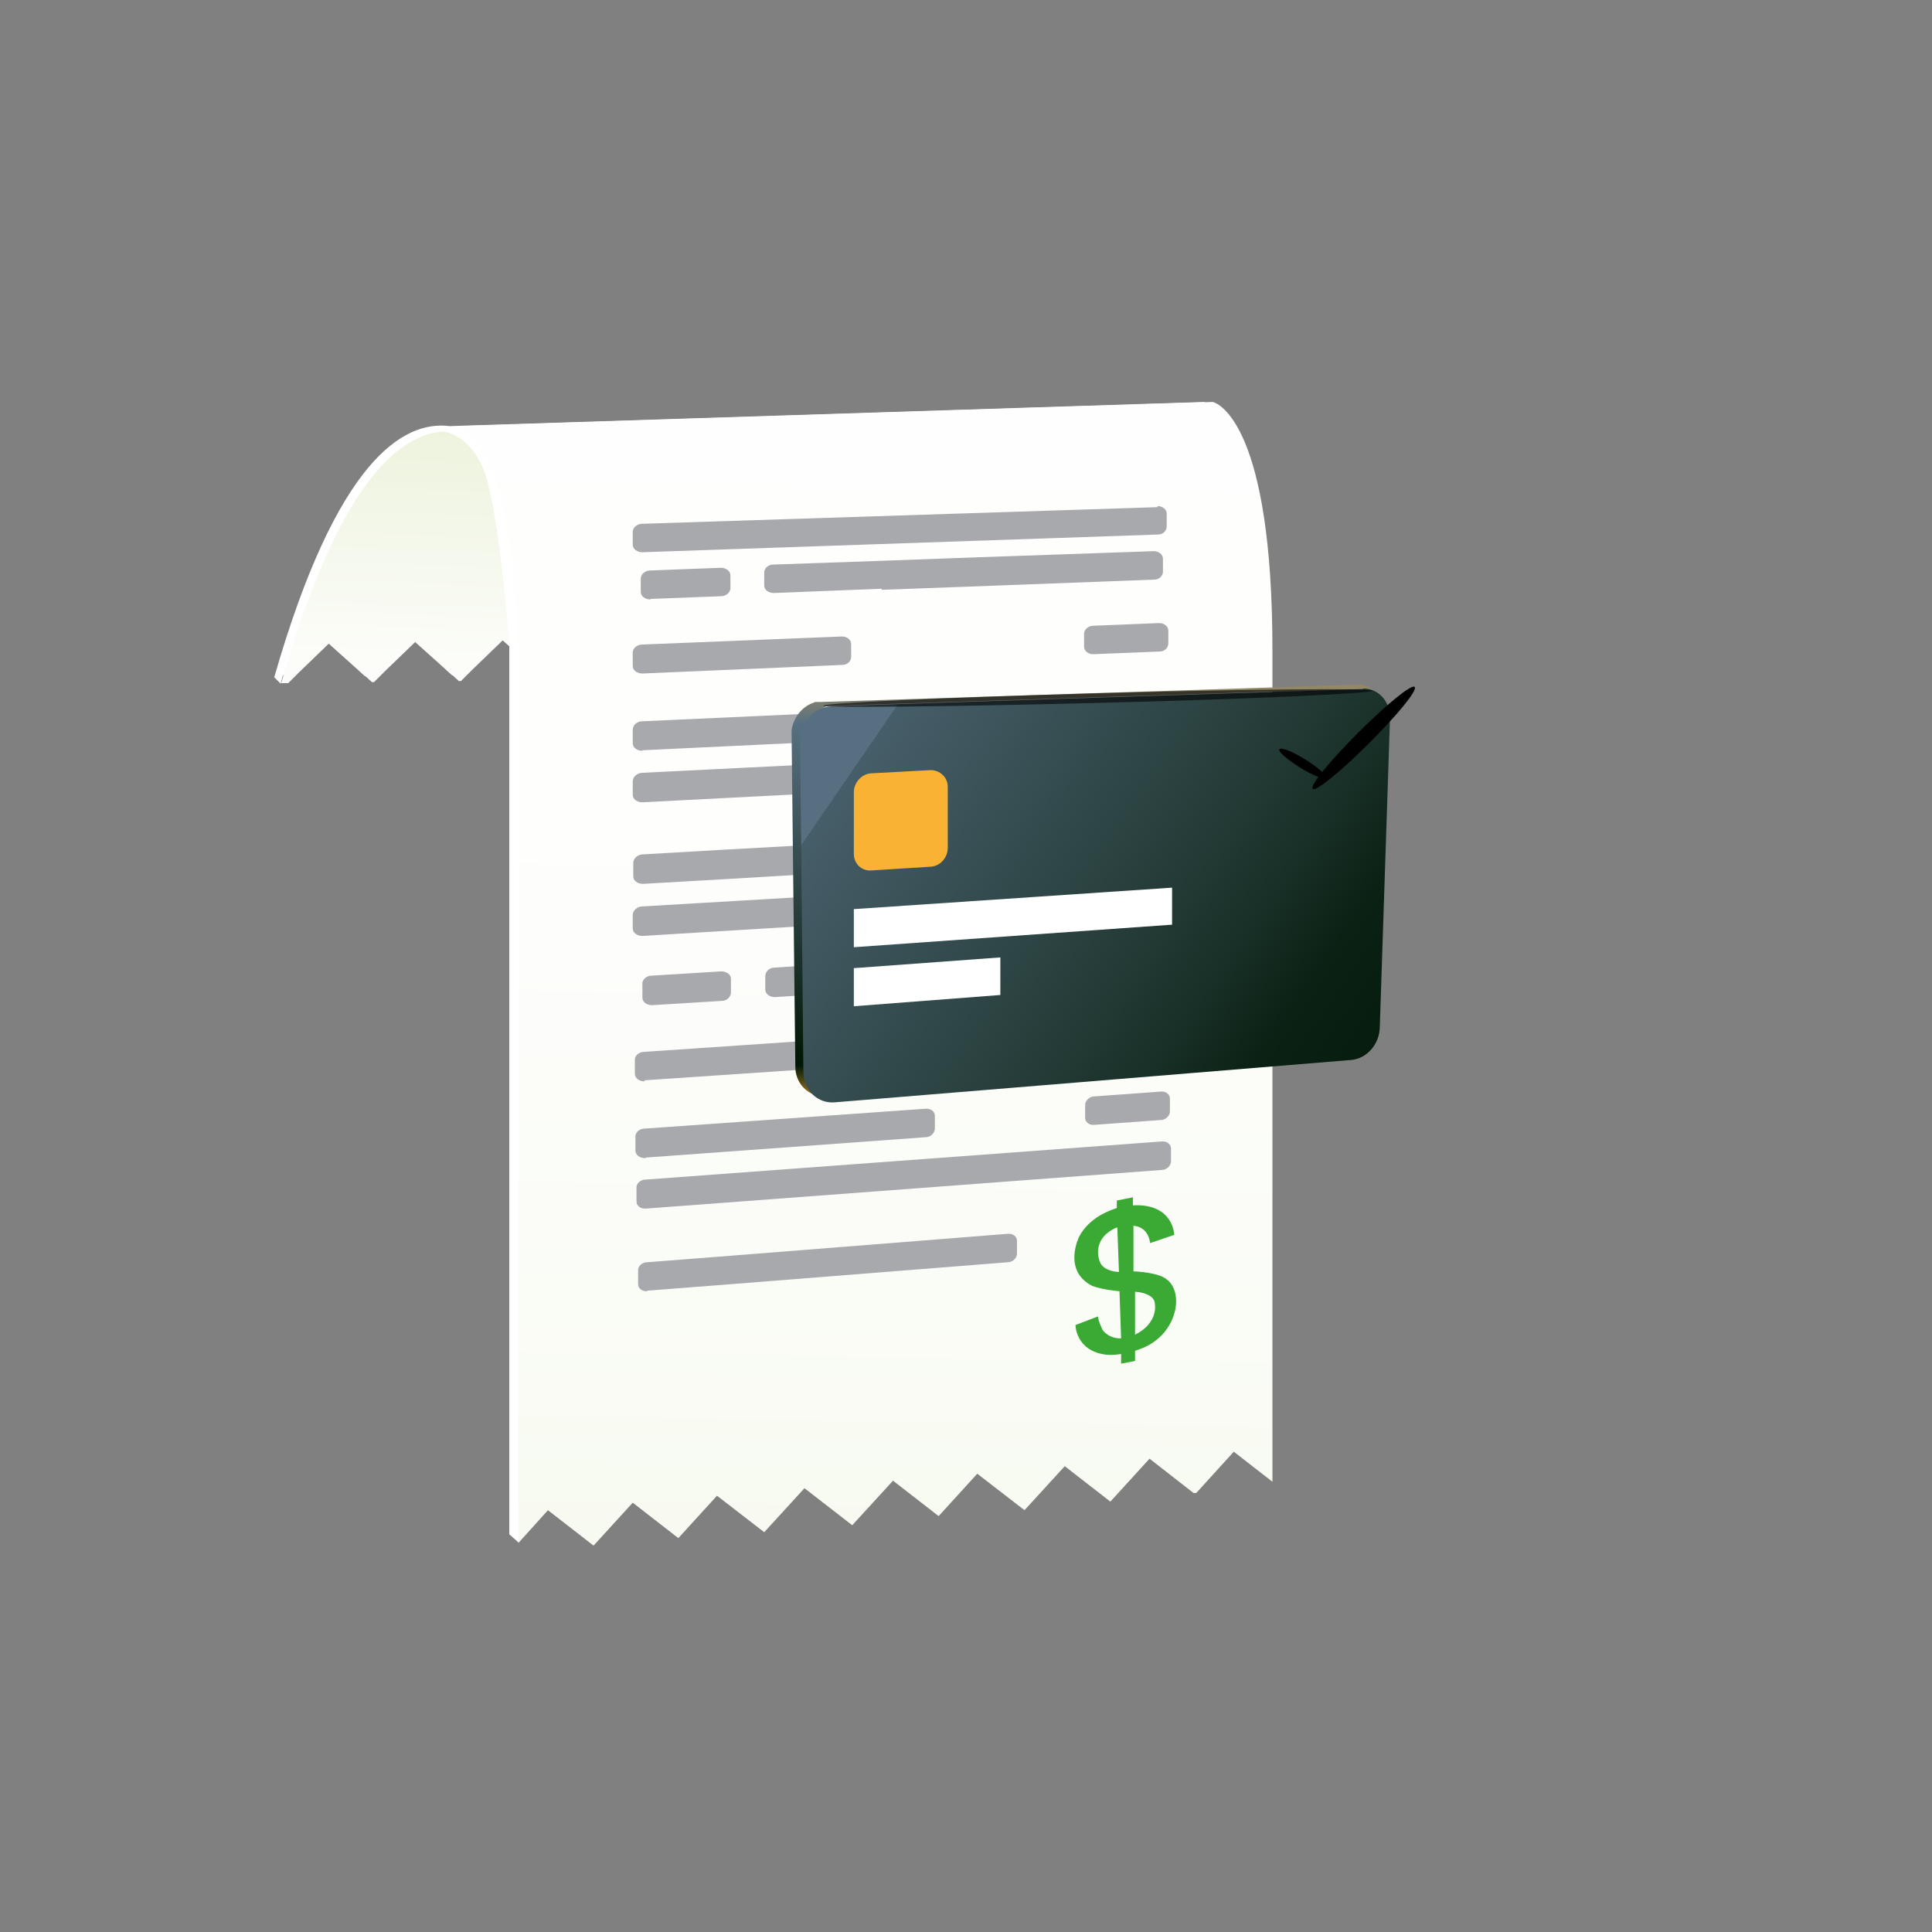
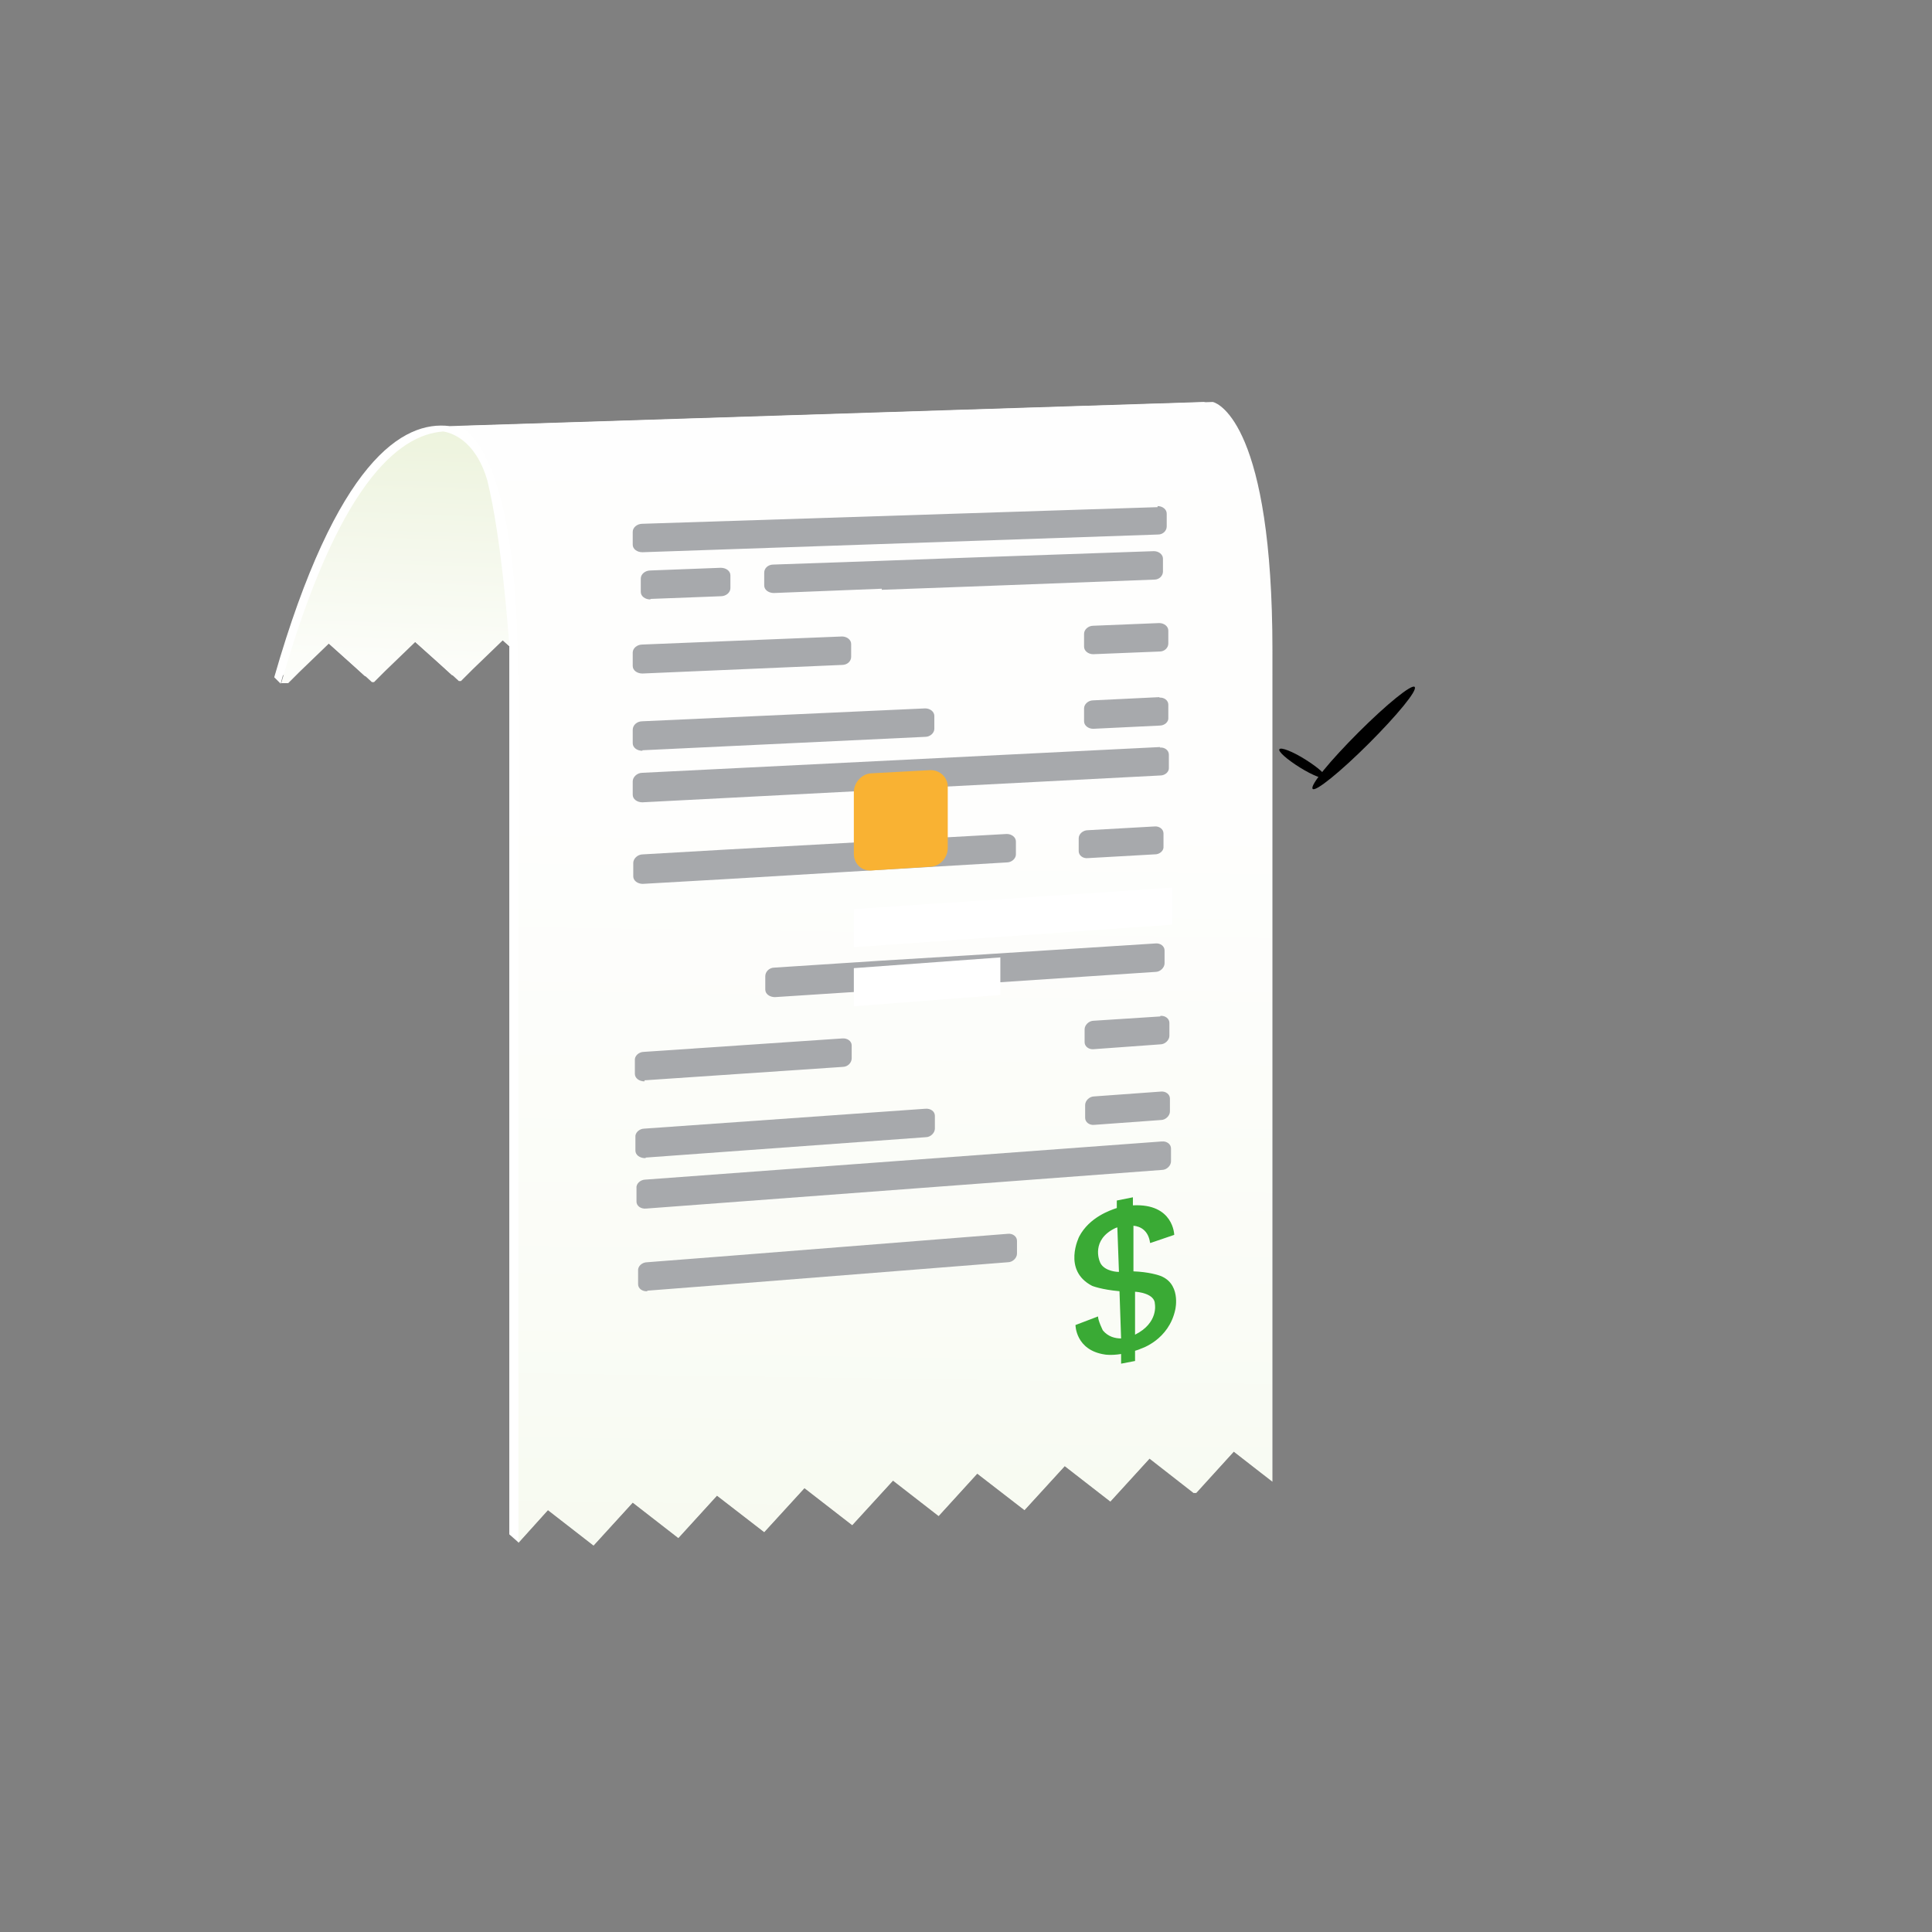
<svg xmlns="http://www.w3.org/2000/svg" version="1.1" viewBox="0 0 360 360">
  <rect x="0" y="0" width="360" height="360" fill="#808080" stroke="none" />
  <defs>
    <style>
      .cls-1 {
        fill: none;
      }

      .cls-2 {
        fill: url(#linear-gradient-4);
      }

      .cls-3 {
        fill: url(#linear-gradient-3);
      }

      .cls-4 {
        fill: url(#linear-gradient-2);
      }

      .cls-5 {
        fill: url(#linear-gradient);
      }

      .cls-6, .cls-7, .cls-8, .cls-9 {
        isolation: isolate;
      }

      .cls-7 {
        fill: url(#radial-gradient);
        opacity: .6;
      }

      .cls-7, .cls-8, .cls-9 {
        mix-blend-mode: screen;
      }

      .cls-10 {
        fill: #fff;
      }

      .cls-8 {
        fill: url(#radial-gradient-2);
      }

      .cls-9 {
        fill: url(#radial-gradient-3);
      }

      .cls-11 {
        fill: #3aaa35;
      }

      .cls-12 {
        fill: #f9b233;
      }

      .cls-13 {
        fill: #a7a9ac;
      }
    </style>
    <linearGradient id="linear-gradient" x1="158.8" y1="339.9" x2="165.7" y2="-135" gradientUnits="userSpaceOnUse">
      <stop offset="0" stop-color="#ebf2d9" />
      <stop offset="0" stop-color="#ebf2d9" />
      <stop offset="0" stop-color="#f4f8ea" />
      <stop offset=".2" stop-color="#fafcf6" />
      <stop offset=".4" stop-color="#fefefd" />
      <stop offset=".9" stop-color="#fff" />
    </linearGradient>
    <linearGradient id="linear-gradient-2" x1="75.5" y1="73.3" x2="72.4" y2="156.2" gradientUnits="userSpaceOnUse">
      <stop offset="0" stop-color="#ebf2d9" />
      <stop offset=".3" stop-color="#f3f7e9" />
      <stop offset=".6" stop-color="#fcfdf9" />
      <stop offset=".9" stop-color="#fff" />
    </linearGradient>
    <linearGradient id="linear-gradient-3" x1="201.6" y1="116.6" x2="201.6" y2="207.6" gradientUnits="userSpaceOnUse">
      <stop offset="0" stop-color="#f9b233" />
      <stop offset=".2" stop-color="#577081" />
      <stop offset=".9" stop-color="#001604" />
      <stop offset="1" stop-color="#f9b233" />
    </linearGradient>
    <linearGradient id="linear-gradient-4" x1="162.6" y1="138.1" x2="290" y2="225.5" gradientUnits="userSpaceOnUse">
      <stop offset="0" stop-color="#577081" />
      <stop offset="0" stop-color="#465e69" />
      <stop offset=".3" stop-color="#2d4444" />
      <stop offset=".5" stop-color="#193028" />
      <stop offset=".6" stop-color="#0b2114" />
      <stop offset=".8" stop-color="#021808" />
      <stop offset="1" stop-color="#001604" />
    </linearGradient>
    <radialGradient id="radial-gradient" cx="16674.3" cy="1964.1" fx="16674.3" fy="1964.1" r="133.1" gradientUnits="userSpaceOnUse">
      <stop offset="0" stop-color="#f9b233" />
      <stop offset="0" stop-color="#bf8827" />
      <stop offset=".3" stop-color="#855f1b" />
      <stop offset=".5" stop-color="#553d11" />
      <stop offset=".6" stop-color="#302209" />
      <stop offset=".8" stop-color="#150f04" />
      <stop offset=".9" stop-color="#050401" />
      <stop offset="1" stop-color="#000" />
    </radialGradient>
    <radialGradient id="radial-gradient-2" cx="8166.9" cy="-1238.4" fx="8166.9" fy="-1238.4" r="8.3" gradientTransform="translate(-2155.8 574) rotate(44.9) scale(.2 1.6)" gradientUnits="userSpaceOnUse">
      <stop offset="0" stop-color="#fcea10" />
      <stop offset=".2" stop-color="#bbad0b" />
      <stop offset=".3" stop-color="#827808" />
      <stop offset=".5" stop-color="#534d05" />
      <stop offset=".6" stop-color="#2f2b02" />
      <stop offset=".8" stop-color="#151301" />
      <stop offset=".9" stop-color="#050500" />
      <stop offset="1" stop-color="#000" />
    </radialGradient>
    <radialGradient id="radial-gradient-3" cx="14197.6" cy="-458.7" fx="14197.6" fy="-458.7" r="8.3" gradientTransform="translate(788.3 -1275.2) rotate(121.7) scale(.1 .6)" gradientUnits="userSpaceOnUse">
      <stop offset="0" stop-color="#fcea10" />
      <stop offset=".2" stop-color="#bbad0b" />
      <stop offset=".3" stop-color="#827808" />
      <stop offset=".5" stop-color="#534d05" />
      <stop offset=".6" stop-color="#2f2b02" />
      <stop offset=".8" stop-color="#151301" />
      <stop offset=".9" stop-color="#050500" />
      <stop offset="1" stop-color="#000" />
    </radialGradient>
  </defs>
  <g>
    <g id="Layer_1">
      <g id="Layer_1-2" data-name="Layer_1">
        <g class="cls-6">
          <g id="Layer_1-2">
            <g id="Layer_1-2-2" data-name="Layer_1-2">
              <rect class="cls-1" width="360" height="360" />
            </g>
            <g>
              <g>
                <g>
                  <path class="cls-10" d="M224.5,74.9l-140.7,4.5h0c-8.7-1.1-21.1,6.4-32.7,46.8l1.2,1.2.4-1.5,1.7-1.7,5.6-5.4,5.8,5.2,2.2,2h.4l2.1-2.1,5.6-5.4,5.8,5.2,2.3,2.1h.4l2.2-2.2,5.6-5.4,2.5,2.2v165.5l1.7,1.5,5.5-6.1,8.5,6.6,7.3-8,8.5,6.6,7.2-7.9,8.8,6.8,7.5-8.2,8.9,6.9,7.6-8.3,8.5,6.6,7.2-7.9,8.8,6.8,7.5-8.2,8.5,6.6,7.3-8,8,6.2h.9c0-.1,6.8-7.5,6.8-7.5l5.5,4.3V121.2c0-41.7-9.9-46-11.1-46.3,0,0,.2,0,.2,0Z" />
                  <path class="cls-5" d="M96.6,125.7v161.8l5.5-6.1,8.5,6.6,7.3-8,8.5,6.6,7.2-7.9,8.8,6.8,7.5-8.2,8.9,6.9,7.6-8.3,8.5,6.6,7.2-7.9,8.8,6.8,7.5-8.2,8.5,6.6,7.3-8,8.2,6.4h.5l7-7.7,7.2,5.6V121.2c0-41.7-9.9-46-11.1-46.3l-140.7,4.5s11.2,2.1,11.2,46.4h0Z" />
                  <g>
                    <path class="cls-13" d="M216.2,139.2l-96.5,4.8c-1,0-1.8.8-1.8,1.6v2.5c0,.8.8,1.4,1.8,1.4l96.5-5c.9,0,1.7-.7,1.6-1.5v-2.4c0-.8-.8-1.4-1.7-1.3h0Z" />
                    <path class="cls-13" d="M119.7,139.8l52.7-2.5c.9,0,1.7-.7,1.7-1.5v-2.4c0-.8-.8-1.4-1.7-1.4l-52.7,2.4c-1,0-1.8.7-1.8,1.6v2.5c0,.8.8,1.4,1.8,1.4h0Z" />
                    <path class="cls-13" d="M216.1,129.9l-12.4.6c-.9,0-1.7.7-1.7,1.5v2.4c0,.8.8,1.4,1.7,1.4l12.4-.6c.9,0,1.7-.7,1.6-1.5v-2.4c0-.8-.8-1.4-1.7-1.3h0Z" />
-                     <path class="cls-13" d="M216.4,163.2l-96.7,5.7c-1,0-1.8.8-1.8,1.6v2.5c0,.8.8,1.4,1.8,1.4l96.8-5.9c.9,0,1.7-.7,1.6-1.5v-2.4c0-.8-.8-1.4-1.7-1.3h0Z" />
                    <path class="cls-13" d="M119.7,164.7l15.7-.9,21.7-1.3,30.5-1.8c.9,0,1.7-.7,1.7-1.5v-2.4c0-.8-.8-1.4-1.7-1.4l-30.5,1.7-21.7,1.2-15.6.9c-1,0-1.8.8-1.8,1.6v2.5c0,.8.8,1.4,1.8,1.4h0Z" />
                    <path class="cls-13" d="M215.2,159.2c.9,0,1.7-.7,1.6-1.5v-2.4c0-.8-.8-1.4-1.7-1.3l-12.4.7c-.9,0-1.7.7-1.7,1.5v2.4c0,.8.8,1.4,1.7,1.3l12.4-.7h0Z" />
                    <path class="cls-13" d="M119.7,125.5l37.2-1.6c1,0,1.7-.7,1.7-1.5v-2.4c0-.8-.8-1.4-1.7-1.4l-37.2,1.5c-1,0-1.8.7-1.8,1.5v2.5c0,.8.8,1.4,1.8,1.4Z" />
                    <path class="cls-13" d="M216,116.1l-12.3.5c-.9,0-1.7.7-1.7,1.5v2.4c0,.8.8,1.4,1.7,1.4l12.4-.5c.9,0,1.6-.7,1.6-1.5v-2.4c0-.8-.8-1.4-1.7-1.4Z" />
                    <path class="cls-13" d="M215.7,94.5l-96,3.1c-1,0-1.8.7-1.8,1.5v2.4c0,.8.8,1.4,1.8,1.4l96.1-3.3c.9,0,1.6-.7,1.6-1.5v-2.4c0-.8-.8-1.4-1.7-1.4v.2Z" />
                    <path class="cls-13" d="M164.3,109.9l16.4-.6,34.4-1.3c.9,0,1.6-.7,1.6-1.5v-2.4c0-.8-.8-1.4-1.7-1.4l-34.4,1.2-16.4.6-20.1.7c-1,0-1.7.7-1.7,1.5v2.4c0,.8.8,1.4,1.8,1.4l20.1-.8v.2h0Z" />
                    <path class="cls-13" d="M121.2,111.6l13.1-.5c1,0,1.8-.7,1.8-1.5v-2.4c0-.8-.8-1.4-1.8-1.4l-13.1.5c-1,0-1.8.7-1.8,1.5v2.5c0,.8.8,1.4,1.8,1.4h0Z" />
                  </g>
                  <g>
-                     <path class="cls-13" d="M216.4,212.7l-96.1,7.1c-1,0-1.8.8-1.7,1.6v2.5c0,.8.8,1.4,1.8,1.3l96.1-7.2c.9,0,1.7-.8,1.7-1.6v-2.4c0-.8-.8-1.4-1.7-1.3h-.1Z" />
+                     <path class="cls-13" d="M216.4,212.7l-96.1,7.1c-1,0-1.8.8-1.7,1.6v2.5c0,.8.8,1.4,1.8,1.3l96.1-7.2c.9,0,1.7-.8,1.7-1.6v-2.4c0-.8-.8-1.4-1.7-1.3Z" />
                    <path class="cls-13" d="M120.3,215.7l52.2-3.8c.9,0,1.7-.8,1.7-1.6v-2.4c0-.8-.8-1.4-1.8-1.3l-52.3,3.7c-1,0-1.8.8-1.7,1.6v2.5c0,.8.8,1.4,1.8,1.4h.1Z" />
                    <path class="cls-13" d="M216.3,203.4l-12.4.9c-.9,0-1.7.8-1.7,1.6v2.4c0,.8.8,1.4,1.7,1.3l12.4-.9c.9,0,1.7-.8,1.7-1.6v-2.4c0-.8-.8-1.4-1.7-1.3Z" />
                    <path class="cls-13" d="M120.6,240.5l15.4-1.2,21.5-1.7,30.3-2.4c.9,0,1.7-.8,1.7-1.6v-2.4c0-.8-.8-1.4-1.7-1.3l-30.3,2.4-21.5,1.7-15.4,1.2c-1,0-1.8.8-1.7,1.6v2.5c0,.8.8,1.4,1.8,1.3h-.1Z" />
                    <path class="cls-13" d="M120.1,201.3l36.9-2.5c1,0,1.7-.8,1.7-1.6v-2.4c0-.8-.8-1.4-1.8-1.3l-36.9,2.5c-1,0-1.8.8-1.7,1.6v2.5c0,.8.8,1.4,1.8,1.4v-.2Z" />
                    <path class="cls-13" d="M216.2,189.4l-12.4.8c-.9,0-1.7.8-1.7,1.6v2.4c0,.8.8,1.4,1.7,1.3l12.4-.9c.9,0,1.7-.8,1.7-1.6v-2.4c0-.8-.8-1.4-1.7-1.3h0Z" />
                    <path class="cls-13" d="M164.3,184.5l16.4-1.1,34.6-2.3c.9,0,1.7-.8,1.7-1.6v-2.4c0-.8-.8-1.4-1.7-1.3l-34.6,2.2-16.4,1-20,1.3c-1,0-1.7.8-1.7,1.6v2.5c0,.8.8,1.4,1.8,1.4l20-1.3h0Z" />
-                     <path class="cls-13" d="M121.5,187.3l13-.8c1,0,1.7-.8,1.7-1.6v-2.5c0-.8-.8-1.4-1.8-1.4l-13,.8c-1,0-1.8.8-1.7,1.6v2.5c0,.8.8,1.4,1.8,1.4Z" />
                  </g>
                  <path class="cls-4" d="M94.9,120.2c-.2-2.4-1.4-19.7-4.1-30.7-2.3-7.8-7-8.9-8.2-9.1-8.5.6-19.7,10.1-30.2,46.9h1.3l2-2,5.6-5.4,5.8,5.2,2.2,2h.4l2.1-2.1,5.6-5.4,5.8,5.2,2.3,2.1h.4l2.2-2.2,5.6-5.4,1.2,1.1v-.3h0Z" />
                </g>
                <path class="cls-11" d="M214.4,231.6l4.4-1.5s-.1-5.9-7.7-5.5v-1.5l-3,.6v1.4c-1.2.4-5.1,1.7-7,5.3,0,0-3.2,6.3,2.4,9.2,0,0,1.7.7,5.1,1l.3,8.8c-1.1,0-2.4-.3-3.4-1.5,0,0-.9-1.8-.9-2.6l-4.2,1.6s0,4.7,5.5,5.5c0,0,1.1.2,3-.1v1.8l2.6-.5v-1.9c.3-.1.7-.2,1.1-.4,0,0,5.2-1.6,6.4-7.3,0,0,1.2-5.1-3.2-6.4,0,0-1.8-.6-4.6-.7v-8.5c1.3.1,2.8.9,3.1,3.2h0ZM204.9,235s-1.7-4,3-6.2c0,0,.1,0,.3-.1l.3,8.3c-1,0-3.1-.4-3.6-2ZM215.2,243s.7,3.5-3.7,5.7h0v-8c.4,0,3.7.3,3.7,2.3Z" />
              </g>
              <g>
-                 <path class="cls-3" d="M254.5,128.3h1.2l-1.9-.7h-1.6l-99.3,3.2h-.8c-.1,0-.3,0-.4.1h0c-2.2.7-3.8,2.7-4.2,5.1h0v.2h0v.2h0v.2h0v.2l.7,62c0,2.6,1.7,4.7,3.9,5.3l2.2.6c-2.3-.6-3.9-2.7-3.9-5.3l-.6-61.8v-.2h0v-.2h0v-.2h0v-.2h0c0-.6.3-1.2.5-1.7.2-.4.4-.8.7-1.2.2-.3.5-.6.8-.9.3-.3.6-.5,1-.8.4-.2.8-.4,1.2-.6h0c.1,0,.3,0,.4-.1h.9l99-3.2h.4-.2,0Z" />
-                 <path class="cls-2" d="M254,128.3c2.9,0,5.1,2.4,5,5.7l-1.9,57.5c-.1,3.1-2.4,5.7-5.2,6l-96.3,7.9c-3.2.3-5.8-2.2-5.9-5.5l-.6-61.8c0-3.5,2.6-6.4,5.9-6.5l99-3.2h0Z" />
                <g>
                  <polygon class="cls-10" points="218.4 172.3 159.1 176.5 159.1 169.4 218.4 165.4 218.4 172.3" />
                  <polygon class="cls-10" points="186.4 185.4 159.1 187.5 159.1 180.4 186.4 178.4 186.4 185.4" />
                  <path class="cls-12" d="M173.4,161.5l-11.1.7c-1.8.1-3.2-1.3-3.2-3.1v-11.5c0-1.8,1.5-3.4,3.2-3.5l11.1-.6c1.7,0,3.2,1.3,3.2,3.1v11.4c0,1.8-1.4,3.4-3.2,3.5h0Z" />
                </g>
-                 <path class="cls-7" d="M203.8,131c-28,.7-50.3.9-50.4.5,0-.5,22.2-1.5,50.2-2.3,28.6-.8,52.2-1,52.2-.5s-23.5,1.6-52.1,2.3h.1Z" />
              </g>
              <g>
                <path class="cls-8" d="M255.1,138.5c-5.3,5.3-10,9.1-10.5,8.5-.6-.6,3.3-5.3,8.5-10.5,5.3-5.3,10-9.1,10.5-8.5.6.6-3.3,5.3-8.5,10.5Z" />
                <path class="cls-9" d="M242.2,143c-2.4-1.5-4.1-3-3.8-3.4s2.4.4,4.8,1.9c2.4,1.5,4.1,3,3.8,3.4s-2.4-.4-4.8-1.9Z" />
              </g>
            </g>
          </g>
        </g>
      </g>
    </g>
  </g>
</svg>